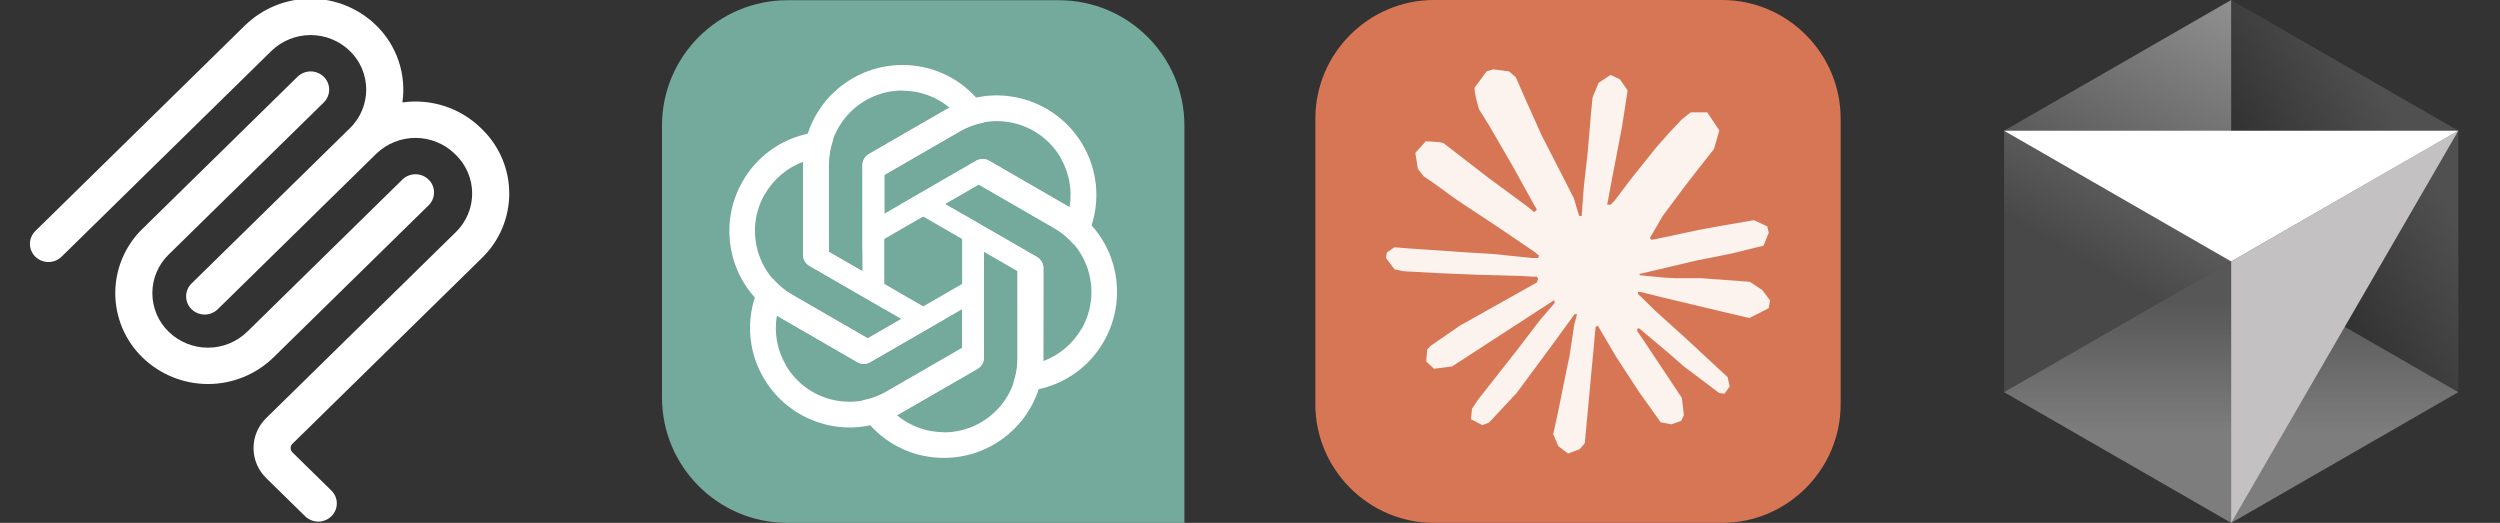
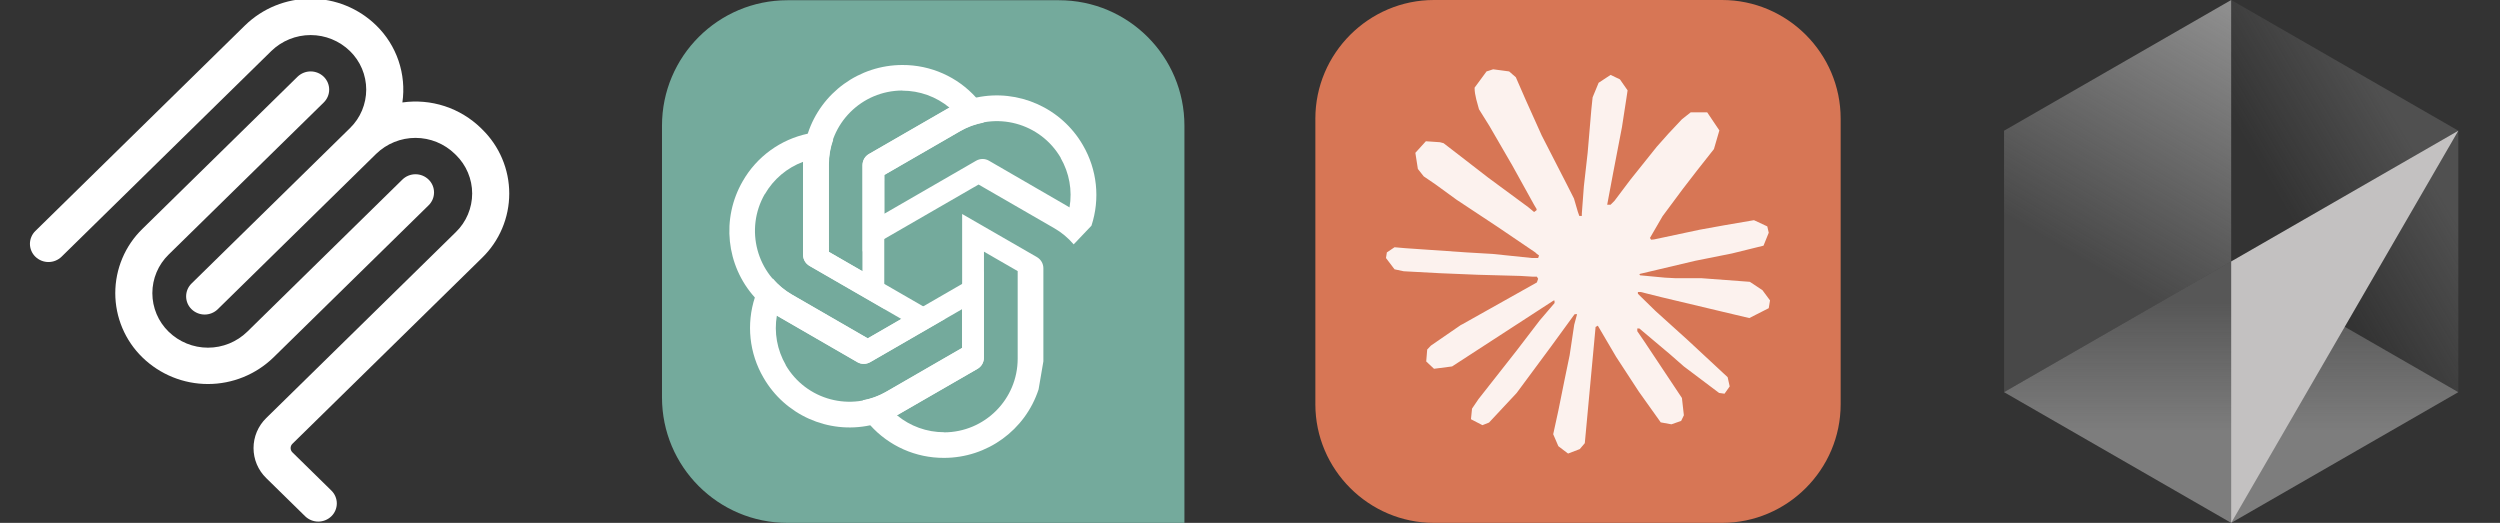
<svg xmlns="http://www.w3.org/2000/svg" width="153" height="32" viewBox="0 0 153 32" fill="none">
  <rect x="0" y="0" width="153" height="32" fill="#333333" stroke="none" />
  <g clip-path="url(#clip0_3306_4311)">
    <path fill-rule="evenodd" clip-rule="evenodd" d="M21.416 3.124C20.772 2.497 19.909 2.146 19.01 2.146C18.111 2.146 17.247 2.497 16.603 3.124L3.768 15.71C3.554 15.919 3.266 16.036 2.966 16.036C2.667 16.036 2.379 15.919 2.164 15.71C2.059 15.608 1.976 15.486 1.919 15.351C1.861 15.216 1.832 15.07 1.832 14.924C1.832 14.777 1.861 14.632 1.919 14.497C1.976 14.361 2.059 14.239 2.164 14.137L14.999 1.55C16.073 0.506 17.512 -0.079 19.01 -0.079C20.508 -0.079 21.947 0.506 23.02 1.55C23.642 2.154 24.111 2.897 24.39 3.717C24.669 4.538 24.75 5.413 24.626 6.27C25.495 6.147 26.38 6.224 27.215 6.497C28.049 6.77 28.809 7.231 29.438 7.844L29.504 7.91C30.03 8.422 30.448 9.033 30.733 9.709C31.019 10.384 31.166 11.11 31.166 11.844C31.166 12.577 31.019 13.303 30.733 13.979C30.448 14.654 30.03 15.266 29.504 15.777L17.896 27.16C17.861 27.194 17.833 27.234 17.814 27.279C17.795 27.324 17.786 27.373 17.786 27.422C17.786 27.471 17.795 27.519 17.814 27.564C17.833 27.609 17.861 27.65 17.896 27.684L20.28 30.022C20.386 30.125 20.469 30.247 20.526 30.382C20.583 30.517 20.613 30.662 20.613 30.809C20.613 30.956 20.583 31.101 20.526 31.236C20.469 31.371 20.386 31.493 20.28 31.596C20.066 31.804 19.778 31.921 19.478 31.921C19.179 31.921 18.891 31.804 18.676 31.596L16.292 29.258C16.047 29.02 15.852 28.734 15.718 28.419C15.585 28.104 15.516 27.765 15.516 27.422C15.516 27.08 15.585 26.741 15.718 26.426C15.852 26.11 16.047 25.825 16.292 25.586L27.9 14.202C28.216 13.895 28.466 13.528 28.637 13.123C28.808 12.718 28.897 12.282 28.897 11.842C28.897 11.402 28.808 10.967 28.637 10.562C28.466 10.156 28.216 9.789 27.9 9.482L27.834 9.417C27.19 8.791 26.328 8.44 25.43 8.439C24.532 8.438 23.669 8.788 23.024 9.413L13.462 18.792L13.459 18.794L13.328 18.924C13.114 19.133 12.825 19.25 12.526 19.25C12.226 19.25 11.938 19.133 11.723 18.924C11.618 18.821 11.534 18.699 11.477 18.564C11.42 18.429 11.391 18.284 11.391 18.137C11.391 17.99 11.42 17.845 11.477 17.71C11.534 17.575 11.618 17.453 11.723 17.35L21.42 7.84C21.735 7.533 21.985 7.166 22.155 6.761C22.325 6.355 22.413 5.92 22.413 5.481C22.412 5.041 22.324 4.606 22.153 4.202C21.982 3.797 21.731 3.43 21.416 3.124Z" fill="white" />
    <path fill-rule="evenodd" clip-rule="evenodd" d="M19.814 6.271C19.919 6.168 20.002 6.046 20.059 5.911C20.116 5.776 20.146 5.631 20.146 5.484C20.146 5.337 20.116 5.192 20.059 5.057C20.002 4.922 19.919 4.8 19.814 4.697C19.599 4.488 19.311 4.371 19.011 4.371C18.711 4.371 18.423 4.488 18.208 4.697L8.716 14.007C8.19 14.518 7.772 15.129 7.487 15.805C7.202 16.481 7.055 17.207 7.055 17.94C7.055 18.673 7.202 19.399 7.487 20.075C7.772 20.75 8.19 21.362 8.716 21.873C9.79 22.918 11.229 23.502 12.727 23.502C14.225 23.502 15.664 22.918 16.738 21.873L26.231 12.564C26.336 12.462 26.419 12.339 26.477 12.204C26.534 12.069 26.563 11.924 26.563 11.777C26.563 11.631 26.534 11.485 26.477 11.35C26.419 11.215 26.336 11.093 26.231 10.991C26.016 10.781 25.728 10.664 25.428 10.664C25.128 10.664 24.84 10.781 24.625 10.991L15.133 20.3C14.489 20.927 13.626 21.278 12.727 21.278C11.828 21.278 10.964 20.927 10.32 20.3C10.005 19.993 9.754 19.626 9.583 19.221C9.412 18.815 9.324 18.38 9.324 17.94C9.324 17.5 9.412 17.064 9.583 16.659C9.754 16.254 10.005 15.887 10.32 15.58L19.814 6.271Z" fill="white" />
  </g>
  <g clip-path="url(#clip1_3306_4311)">
    <path fill-rule="evenodd" clip-rule="evenodd" d="M87.759 0H105.389C109.382 0 112.648 3.267 112.648 7.259V24.741C112.648 28.733 109.382 32 105.389 32H87.759C83.767 32 80.5 28.733 80.5 24.741V7.259C80.5 3.267 83.767 0 87.759 0Z" fill="#D77655" />
    <path d="M89.433 19.88L94.057 17.285L94.135 17.06L94.057 16.934L93.832 16.934L93.059 16.887L90.417 16.815L88.125 16.72L85.905 16.601L85.346 16.482L84.822 15.792L84.876 15.447L85.346 15.132L86.019 15.19L87.506 15.292L89.737 15.446L91.356 15.541L93.754 15.79H94.135L94.189 15.636L94.059 15.541L93.957 15.446L91.648 13.881L89.148 12.227L87.839 11.275L87.131 10.793L86.774 10.34L86.62 9.353L87.263 8.645L88.126 8.704L88.347 8.763L89.222 9.436L91.09 10.881L93.529 12.678L93.886 12.975L94.029 12.873L94.046 12.802L93.886 12.534L92.559 10.136L91.144 7.696L90.513 6.685L90.347 6.079C90.288 5.83 90.245 5.62 90.245 5.365L90.977 4.371L91.382 4.241L92.358 4.371L92.769 4.728L93.375 6.116L94.357 8.299L95.881 11.269L96.327 12.15L96.565 12.965L96.654 13.214L96.808 13.214V13.072L96.933 11.399L97.165 9.345L97.39 6.703L97.468 5.958L97.836 5.066L98.568 4.584L99.139 4.857L99.609 5.53L99.544 5.965L99.264 7.78L98.717 10.624L98.36 12.529H98.568L98.806 12.291L99.769 11.012L101.388 8.988L102.102 8.185L102.935 7.298L103.47 6.876L104.481 6.876L105.225 7.982L104.892 9.125L103.851 10.445L102.988 11.564L101.75 13.23L100.977 14.563L101.048 14.67L101.232 14.652L104.029 14.057L105.54 13.784L107.343 13.475L108.158 13.855L108.247 14.243L107.927 15.035L105.998 15.511L103.737 15.963L100.369 16.76L100.328 16.79L100.375 16.849L101.893 16.992L102.542 17.026H104.13L107.089 17.247L107.861 17.758L108.325 18.384L108.247 18.86L107.057 19.466L105.451 19.085L101.702 18.193L100.417 17.872L100.239 17.872V17.979L101.31 19.026L103.273 20.799L105.732 23.084L105.857 23.649L105.541 24.095L105.208 24.048L103.048 22.422L102.215 21.691L100.328 20.102L100.202 20.102V20.269L100.637 20.905L102.934 24.357L103.053 25.416L102.886 25.76L102.291 25.968L101.637 25.849L100.293 23.962L98.906 21.837L97.787 19.932L97.65 20.01L96.99 27.122L96.681 27.485L95.966 27.758L95.371 27.306L95.056 26.574L95.371 25.128L95.752 23.241L96.062 21.742L96.341 19.878L96.508 19.259L96.497 19.218L96.36 19.236L94.956 21.164L92.819 24.051L91.129 25.86L90.725 26.02L90.023 25.657L90.088 25.008L90.48 24.43L92.819 21.454L94.23 19.61L95.141 18.545L95.135 18.391H95.081L88.868 22.426L87.761 22.569L87.285 22.122L87.344 21.391L87.569 21.153L89.437 19.867L89.431 19.874L89.433 19.88Z" fill="#FCF2EE" />
  </g>
  <path d="M136.548 32L150.448 24L136.548 16L122.648 24L136.548 32Z" fill="url(#paint0_linear_3306_4311)" />
  <path d="M150.449 24V8L136.549 0V16L150.449 24Z" fill="url(#paint1_linear_3306_4311)" />
  <path d="M136.548 0L122.648 8V24L136.548 16V0Z" fill="url(#paint2_linear_3306_4311)" />
  <path d="M150.449 8L136.549 32V16L150.449 8Z" fill="#C3C1C1" />
-   <path d="M150.448 8L136.548 16L122.648 8H150.448Z" fill="white" />
  <g clip-path="url(#clip2_3306_4311)">
    <path d="M40.514 7.693C40.514 3.452 43.952 0.014 48.193 0.014H64.806C69.049 0.014 72.487 3.452 72.487 7.693V32H48.193C43.952 32 40.514 28.562 40.514 24.321V7.693Z" fill="#74AA9C" />
    <path d="M55.227 3.978C52.593 3.978 50.254 5.671 49.438 8.171L49.145 9.888V15.579C49.145 15.864 49.291 16.117 49.536 16.263L54.117 18.903V11.082H54.119V10.711L58.757 8.033C59.205 7.773 59.693 7.596 60.199 7.503L59.753 5.989C58.601 4.701 56.953 3.97 55.227 3.978ZM55.227 5.54L55.219 5.548C56.279 5.548 57.297 5.914 58.113 6.591C58.08 6.607 58.014 6.648 57.967 6.672L53.172 9.433C52.927 9.572 52.781 9.832 52.781 10.117V16.598L50.718 15.409V10.052C50.717 7.563 52.734 5.544 55.227 5.54Z" fill="white" />
    <path d="M66.275 8.886C64.959 6.606 62.323 5.426 59.75 5.97L58.116 6.574L53.187 9.42C52.941 9.562 52.795 9.815 52.791 10.101L52.795 15.389L59.568 11.478L59.568 11.479L59.89 11.294L64.528 13.971C64.977 14.229 65.375 14.564 65.709 14.956L66.797 13.812C67.336 12.17 67.145 10.377 66.275 8.886ZM64.922 9.668L64.911 9.665C65.441 10.583 65.634 11.648 65.455 12.693C65.425 12.672 65.356 12.636 65.312 12.607L60.523 9.835C60.281 9.692 59.982 9.696 59.736 9.838L54.123 13.079L54.121 10.697L58.761 8.019C60.915 6.773 63.672 7.511 64.922 9.668Z" fill="white" />
-     <path d="M67.547 20.909C68.864 18.628 68.567 15.756 66.809 13.799L65.469 12.686L60.541 9.841C60.294 9.698 60.002 9.699 59.753 9.838L55.175 12.486L61.948 16.396L61.948 16.397L62.269 16.582L62.27 21.938C62.271 22.456 62.18 22.968 62.007 23.452L63.542 23.823C65.233 23.469 66.691 22.408 67.547 20.909ZM66.193 20.128L66.191 20.117C65.66 21.035 64.834 21.734 63.84 22.102C63.843 22.065 63.84 21.988 63.843 21.934L63.849 16.401C63.852 16.12 63.699 15.863 63.453 15.721L57.84 12.48L59.901 11.289L64.541 13.967C66.697 15.21 67.436 17.967 66.193 20.128Z" fill="white" />
    <path d="M57.773 28.022C60.407 28.022 62.746 26.329 63.562 23.829L63.855 22.112V16.421C63.855 16.136 63.709 15.883 63.464 15.737L58.883 13.097V20.918H58.881V21.289L54.243 23.967C53.795 24.227 53.307 24.404 52.801 24.497L53.247 26.011C54.399 27.299 56.047 28.03 57.773 28.022ZM57.773 26.46L57.781 26.452C56.721 26.452 55.703 26.086 54.887 25.409C54.92 25.393 54.986 25.352 55.033 25.328L59.828 22.567C60.073 22.428 60.219 22.168 60.219 21.883V15.402L62.282 16.591V21.948C62.283 24.437 60.266 26.456 57.773 26.46Z" fill="white" />
    <path d="M46.725 23.113C48.041 25.394 50.677 26.574 53.25 26.029L54.884 25.425L59.813 22.58C60.059 22.438 60.205 22.185 60.209 21.899L60.205 16.611L53.432 20.522L53.432 20.521L53.11 20.706L48.472 18.029C48.023 17.77 47.625 17.436 47.291 17.044L46.203 18.188C45.664 19.83 45.855 21.622 46.725 23.113ZM48.078 22.332L48.089 22.335C47.559 21.417 47.366 20.352 47.545 19.307C47.575 19.328 47.644 19.364 47.688 19.393L52.477 22.165C52.719 22.308 53.018 22.304 53.264 22.162L58.877 18.922L58.879 21.302L54.239 23.981C52.085 25.227 49.328 24.489 48.078 22.332Z" fill="white" />
    <path d="M45.453 11.091C44.136 13.372 44.433 16.244 46.191 18.201L47.531 19.314L52.459 22.159C52.706 22.302 52.998 22.301 53.247 22.162L57.825 19.515L51.052 15.604L51.052 15.603L50.731 15.418L50.73 10.062C50.729 9.544 50.82 9.032 50.993 8.548L49.458 8.177C47.767 8.531 46.309 9.592 45.453 11.091ZM46.807 11.873L46.809 11.883C47.34 10.965 48.166 10.266 49.16 9.898C49.157 9.935 49.16 10.012 49.157 10.066L49.151 15.599C49.148 15.88 49.301 16.137 49.547 16.279L55.16 19.52L53.099 20.712L48.459 18.033C46.303 16.79 45.564 14.033 46.807 11.873Z" fill="white" />
  </g>
  <defs>
    <linearGradient id="paint0_linear_3306_4311" x1="136.548" y1="16" x2="136.548" y2="32" gradientUnits="userSpaceOnUse">
      <stop offset="0.16" stop-color="#909090" stop-opacity="0.39" />
      <stop offset="0.658" stop-color="#909090" stop-opacity="0.8" />
    </linearGradient>
    <linearGradient id="paint1_linear_3306_4311" x1="150.449" y1="8.049" x2="136.549" y2="16.2" gradientUnits="userSpaceOnUse">
      <stop offset="0.182" stop-color="#909090" stop-opacity="0.31" />
      <stop offset="0.715" stop-color="#909090" stop-opacity="0" />
    </linearGradient>
    <linearGradient id="paint2_linear_3306_4311" x1="136.548" y1="-4.14252e-07" x2="122.648" y2="24" gradientUnits="userSpaceOnUse">
      <stop stop-color="#909090" />
      <stop offset="0.667" stop-color="#909090" stop-opacity="0.22" />
    </linearGradient>
    <clipPath id="clip0_3306_4311">
      <rect width="32" height="32" fill="white" transform="translate(0.5)" />
    </clipPath>
    <clipPath id="clip1_3306_4311">
      <rect width="32.148" height="32" fill="white" transform="translate(80.5)" />
    </clipPath>
    <clipPath id="clip2_3306_4311">
      <rect width="32" height="32" fill="white" transform="translate(40.5)" />
    </clipPath>
  </defs>
</svg>